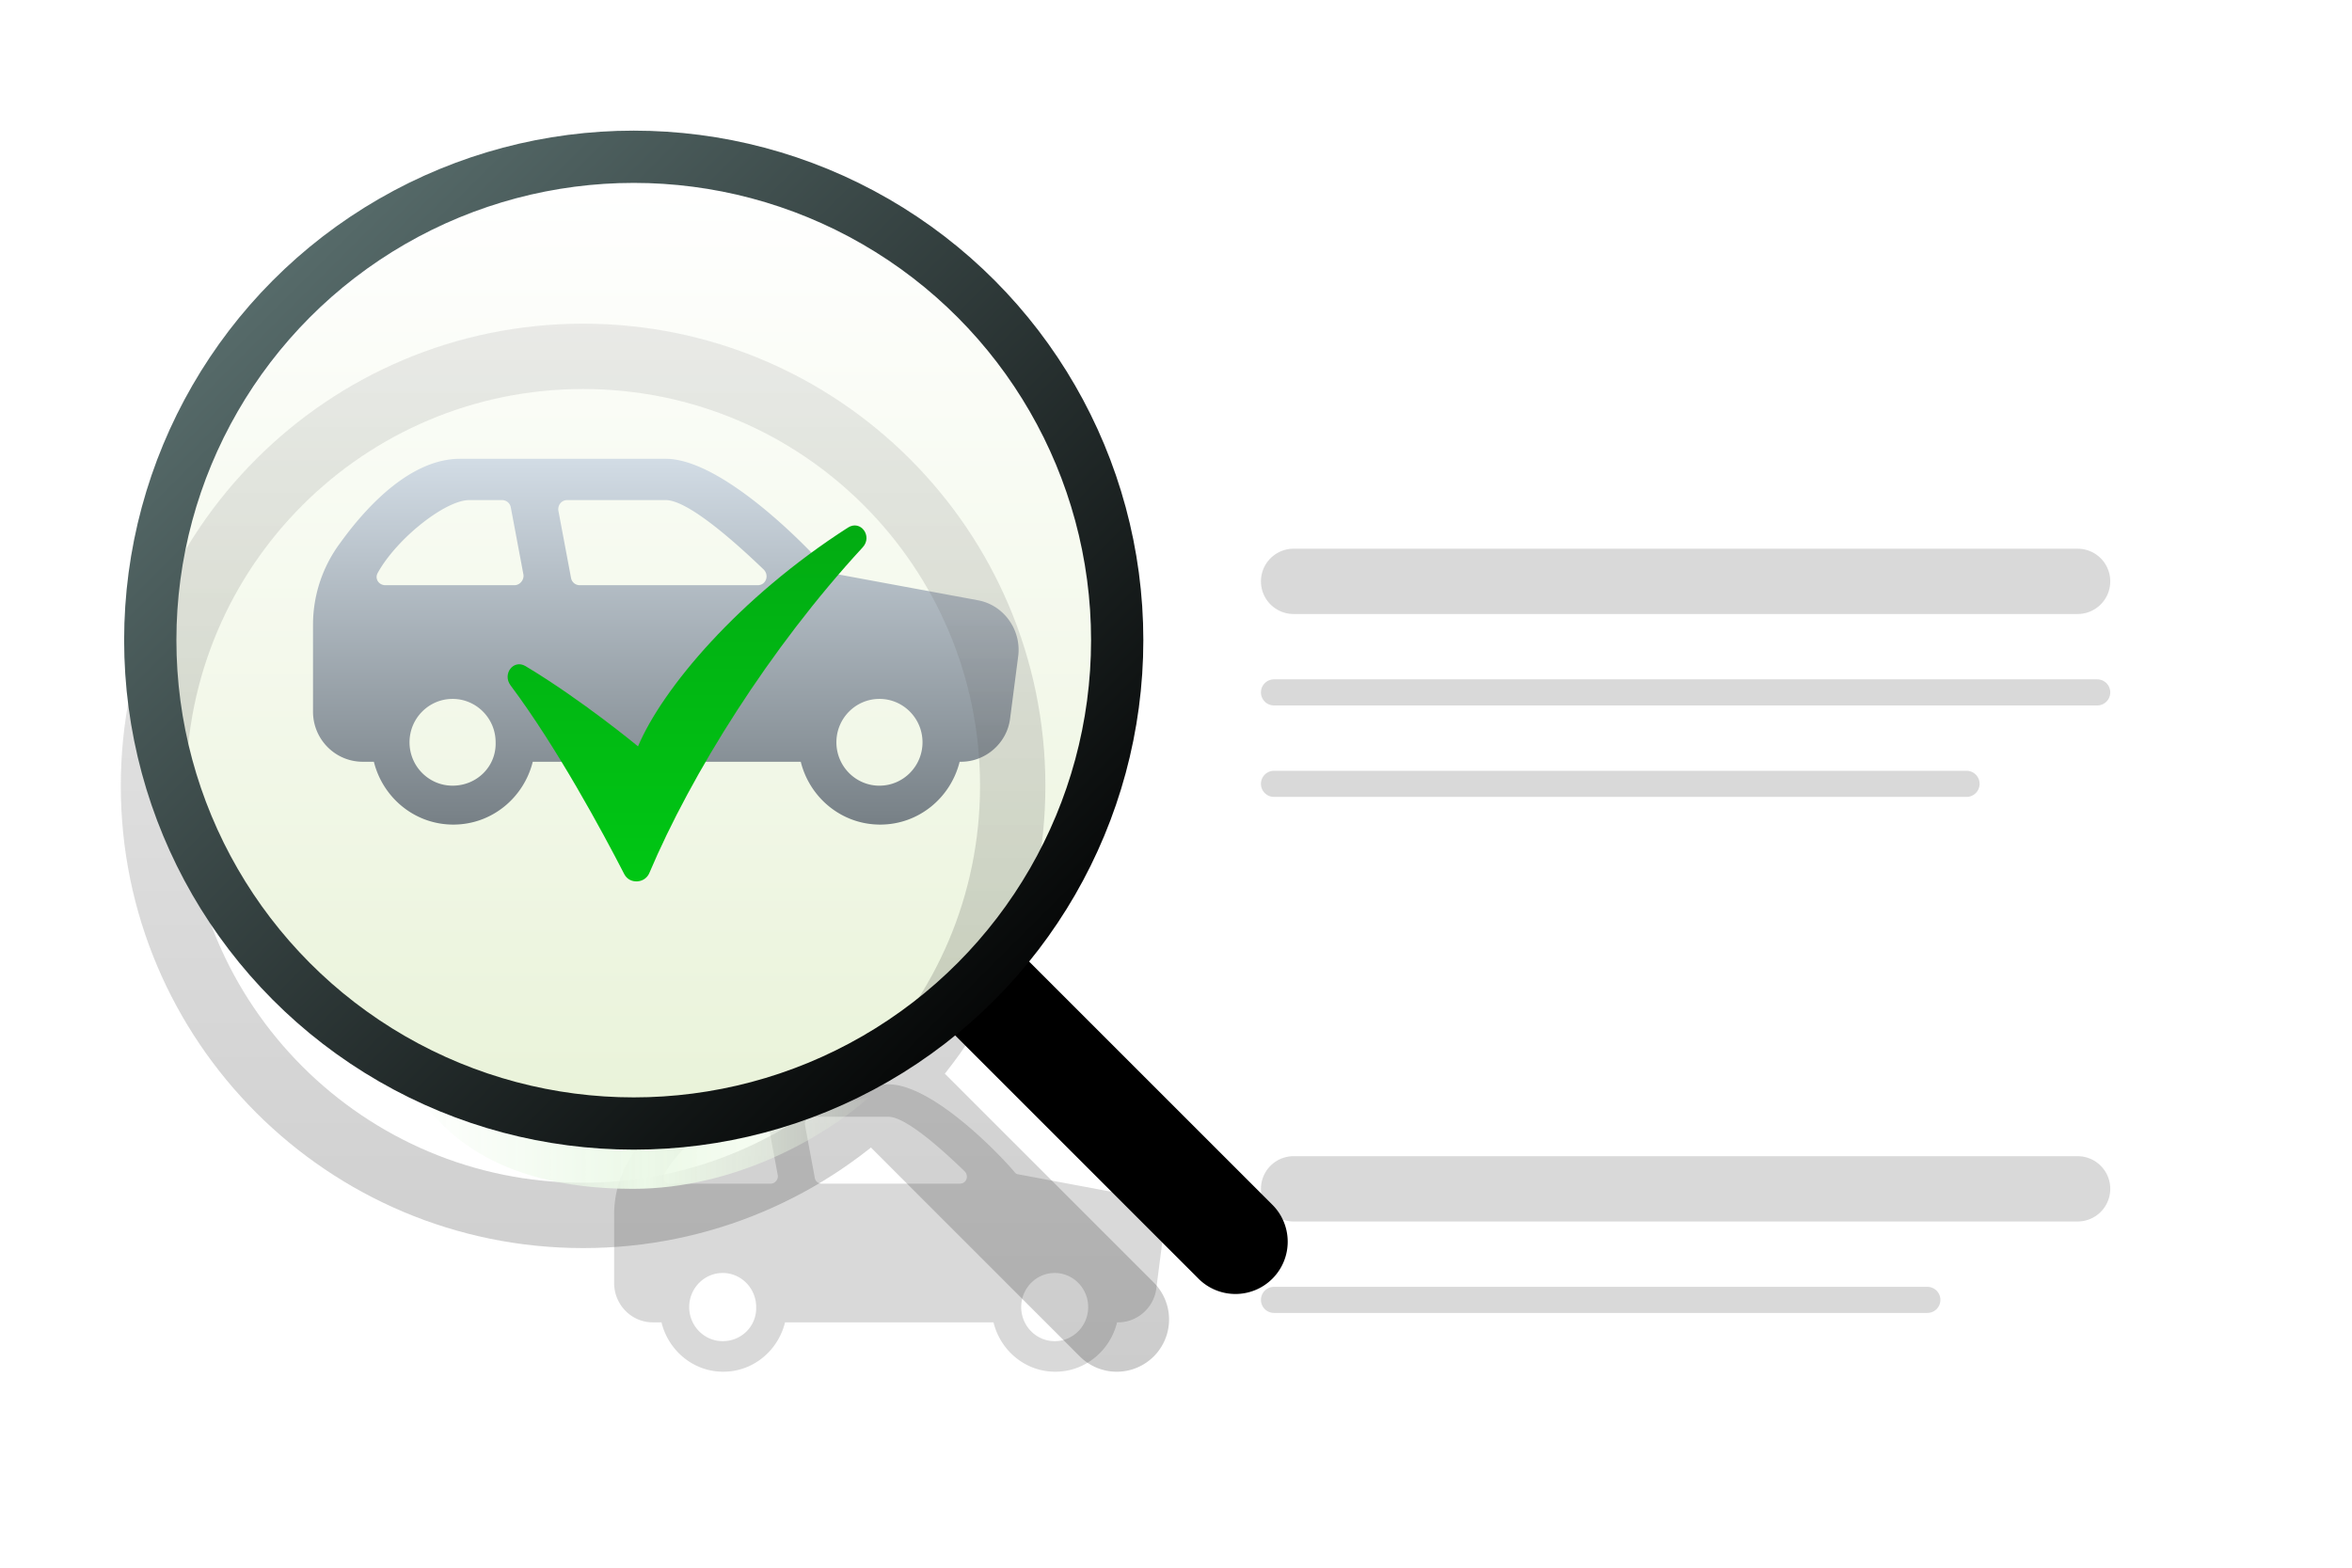
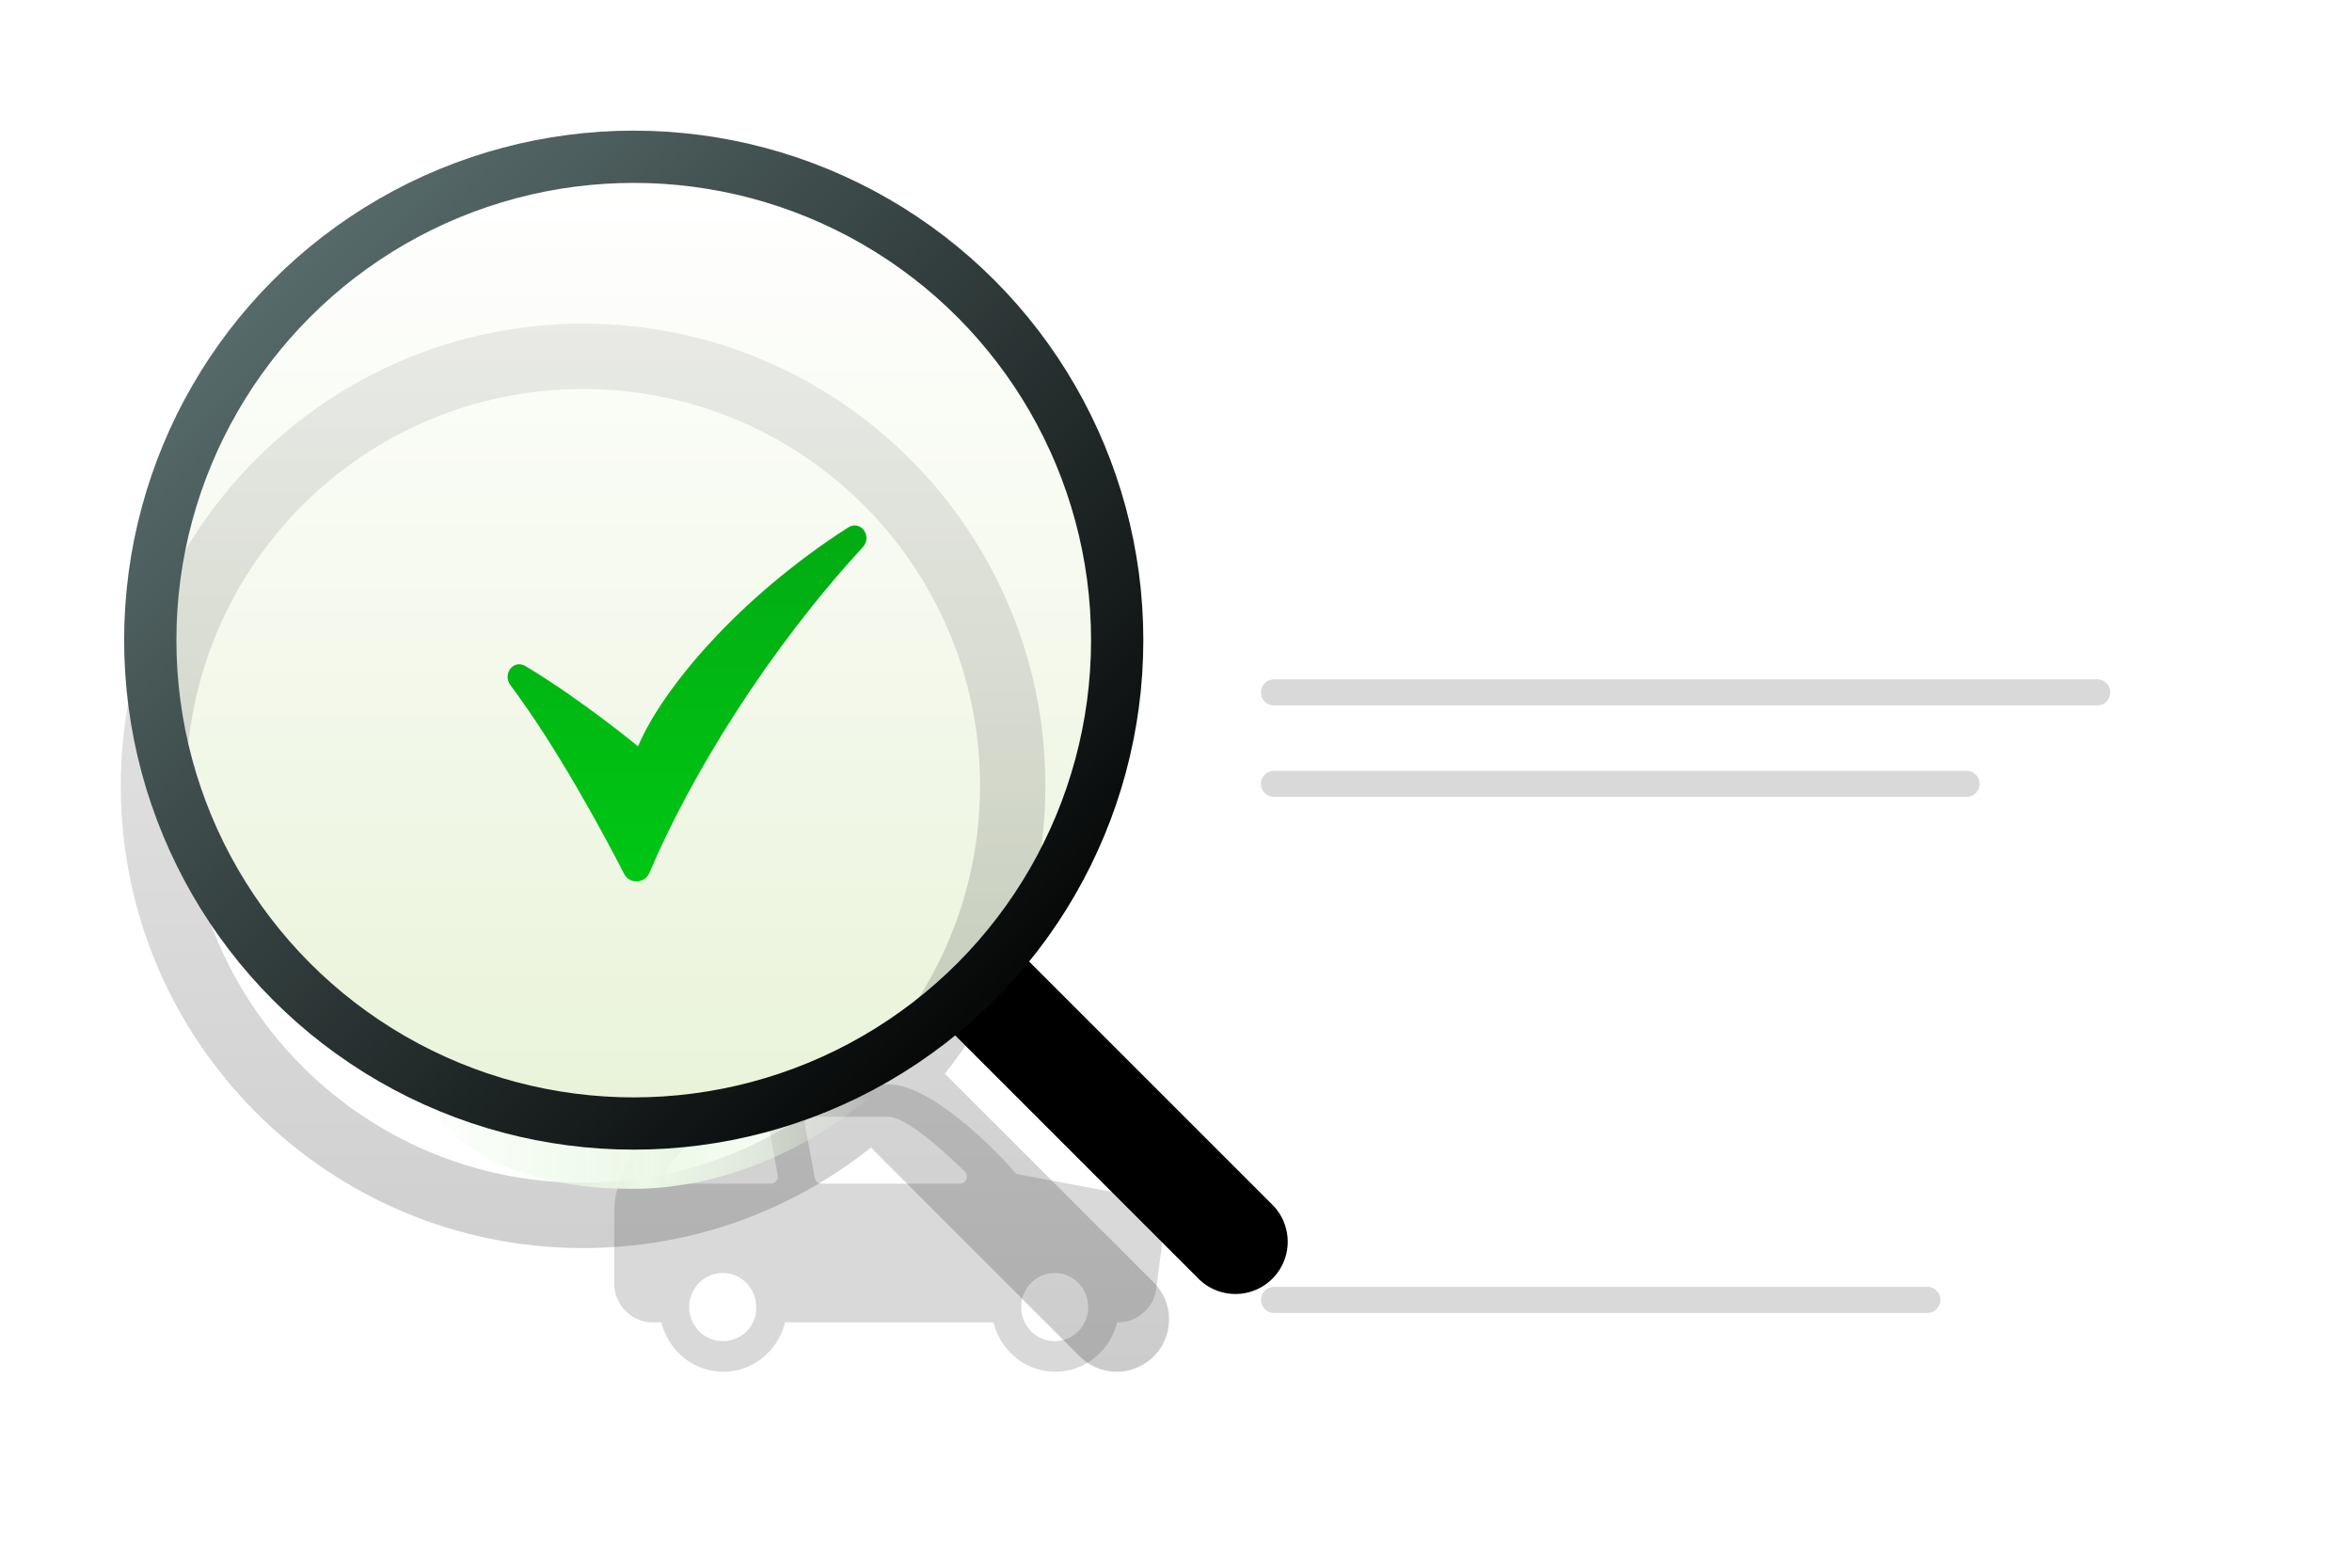
<svg xmlns="http://www.w3.org/2000/svg" width="180" height="120" viewBox="0 0 180 120" fill="none">
  <path fill="url(#frame-banner_svg__a)" fill-opacity=".84" d="M39.5 0h140v120h-140z" />
  <path d="m86.55 91.503-8.661-1.62c-.088 0-.177-.09-.22-.134C76.828 88.714 71.48 83 67.99 83H55.75c-2.873 0-5.48 2.744-7.115 5.039A8.295 8.295 0 0 0 47 92.988v5.219c0 1.664 1.326 3.014 2.96 3.014h.664c.53 2.159 2.43 3.779 4.728 3.779 2.298 0 4.198-1.62 4.728-3.779h15.953c.53 2.159 2.43 3.779 4.728 3.779 2.298 0 4.199-1.62 4.729-3.779h.088c1.458 0 2.74-1.125 2.917-2.61l.486-3.779c.177-1.574-.884-3.059-2.43-3.329Zm-31.242 11.158c-1.414 0-2.563-1.17-2.563-2.61s1.149-2.61 2.563-2.61c1.414 0 2.563 1.17 2.563 2.61.044 1.44-1.105 2.61-2.563 2.61Zm3.689-12.058h-7.69c-.397 0-.662-.405-.441-.765 1.149-2.07 4.021-4.354 5.435-4.354h1.944c.266 0 .487.18.53.45l.752 4.04c.044.314-.221.63-.53.63Zm14.473 0H62.885a.528.528 0 0 1-.53-.45l-.751-4.04c-.044-.314.177-.63.53-.63h5.856c1.282 0 3.933 2.33 5.834 4.175.353.36.132.945-.354.945Zm7.247 12.058c-1.414 0-2.563-1.17-2.563-2.61s1.15-2.61 2.563-2.61c1.414 0 2.563 1.17 2.563 2.61s-1.149 2.61-2.563 2.61Z" fill="#000" fill-opacity=".15" />
  <g filter="url(#frame-banner_svg__b)">
    <ellipse cx="49.5" cy="50" rx="36.5" ry="36" fill="url(#frame-banner_svg__c)" />
  </g>
-   <path d="M74.805 45.94 63.669 43.88c-.114 0-.227-.115-.284-.172-1.08-1.317-7.954-8.589-12.443-8.589H35.204c-3.693 0-7.045 3.493-9.147 6.413a10.487 10.487 0 0 0-2.102 6.299v6.642c0 2.119 1.704 3.836 3.806 3.836h.852c.682 2.749 3.125 4.81 6.08 4.81 2.954 0 5.397-2.061 6.08-4.81h20.51c.681 2.749 3.125 4.81 6.079 4.81 2.955 0 5.398-2.061 6.08-4.81h.113c1.875 0 3.523-1.431 3.75-3.32l.625-4.81c.227-2.005-1.137-3.894-3.125-4.238Zm-40.169 14.2c-1.818 0-3.295-1.488-3.295-3.32 0-1.833 1.477-3.322 3.295-3.322 1.818 0 3.295 1.49 3.295 3.322.057 1.832-1.42 3.32-3.295 3.32Zm4.743-15.345h-9.886c-.511 0-.852-.515-.568-.973 1.477-2.634 5.17-5.543 6.988-5.543h2.5c.34 0 .625.23.682.573l.966 5.141c.056.401-.284.802-.682.802Zm18.608 0H44.38a.676.676 0 0 1-.682-.573l-.966-5.14c-.057-.402.227-.803.682-.803h7.53c1.647 0 5.056 2.966 7.499 5.314.454.458.17 1.202-.455 1.202Zm9.318 15.346c-1.818 0-3.295-1.49-3.295-3.321 0-1.833 1.477-3.322 3.295-3.322 1.818 0 3.295 1.49 3.295 3.322s-1.477 3.32-3.295 3.32Z" fill="url(#frame-banner_svg__d)" />
-   <path d="M99 44.5h60M99 91h60" stroke="#000" stroke-opacity=".15" stroke-width="5" stroke-linecap="round" />
  <path d="M97.5 53h63M97.5 99.5h50" stroke="#000" stroke-opacity=".15" stroke-width="2" stroke-linecap="round" />
  <g opacity=".2" filter="url(#frame-banner_svg__e)">
    <path d="M88.328 98.203a4 4 0 0 1-5.656 5.657L65.344 86.531 71 80.875l17.328 17.328Z" fill="url(#frame-banner_svg__f)" />
    <path d="M75.003 60.155c0-16.777-13.601-30.379-30.379-30.379s-30.379 13.602-30.379 30.38c0 16.777 13.601 30.378 30.379 30.378 16.777 0 30.379-13.601 30.379-30.379Zm5 0c0 19.54-15.84 35.38-35.379 35.38-19.539 0-35.379-15.84-35.379-35.38 0-19.539 15.84-35.379 35.379-35.379 19.539 0 35.379 15.84 35.379 35.38Z" fill="url(#frame-banner_svg__g)" />
  </g>
  <path d="M66.5 84c-3.364 3-10.212 7-18.06 7-11.213 0-14.758-5-16.44-7 4.485 1.5 8.03 3.5 16.44 3.5 7.19 0 14.696-2.833 18.06-3.5Z" fill="url(#frame-banner_svg__h)" />
  <path d="M97.5 60h53" stroke="#000" stroke-opacity=".15" stroke-width="2" stroke-linecap="round" />
  <path d="M91.672 97.828a4 4 0 1 0 5.656-5.656L94.5 95l-2.828 2.828ZM75 75.5l-2.828 2.828 9.75 9.75 2.828-2.828 2.828-2.828-9.75-9.75L75 75.5Zm9.75 9.75-2.828 2.828 9.75 9.75L94.5 95l2.828-2.828-9.75-9.75-2.828 2.828Z" fill="#000" />
  <circle cx="48.5" cy="49" r="37" stroke="url(#frame-banner_svg__i)" stroke-width="4" />
  <g filter="url(#frame-banner_svg__j)">
    <path d="M46.778 63.915c-1.684-3.27-5.162-9.717-8.706-14.455-.647-.865.223-2.024 1.15-1.469 4.316 2.587 8.606 6.14 8.606 6.14 1.868-4.422 7.687-11.364 16.065-16.745.972-.625 1.913.663 1.129 1.512-7.134 7.735-13.111 17.334-16.328 24.929-.344.81-1.513.87-1.916.088Z" fill="url(#frame-banner_svg__k)" />
  </g>
  <defs>
    <linearGradient id="frame-banner_svg__a" x1="109.5" y1="0" x2="109.5" y2="120" gradientUnits="userSpaceOnUse">
      <stop stop-color="#fff" />
      <stop offset="1" stop-color="#fff" stop-opacity=".8" />
    </linearGradient>
    <linearGradient id="frame-banner_svg__c" x1="49.5" y1="14" x2="49.5" y2="89.19" gradientUnits="userSpaceOnUse">
      <stop stop-color="#fff" />
      <stop offset="1" stop-color="#E8F2D7" />
    </linearGradient>
    <linearGradient id="frame-banner_svg__d" x1="50.955" y1="35.118" x2="50.955" y2="63.118" gradientUnits="userSpaceOnUse">
      <stop stop-color="#D2DCE5" />
      <stop offset="1" stop-color="#778086" />
    </linearGradient>
    <linearGradient id="frame-banner_svg__f" x1="49.372" y1="24.776" x2="49.372" y2="105.031" gradientUnits="userSpaceOnUse">
      <stop stop-color="#9E9E9E" />
      <stop offset="1" />
    </linearGradient>
    <linearGradient id="frame-banner_svg__g" x1="49.372" y1="24.776" x2="49.372" y2="105.031" gradientUnits="userSpaceOnUse">
      <stop stop-color="#9E9E9E" />
      <stop offset="1" />
    </linearGradient>
    <linearGradient id="frame-banner_svg__h" x1="30.5" y1="88" x2="67.5" y2="88" gradientUnits="userSpaceOnUse">
      <stop stop-color="#ECF9E8" stop-opacity="0" />
      <stop offset=".51" stop-color="#ECF9E8" />
      <stop offset="1" stop-color="#EDFAE2" stop-opacity="0" />
    </linearGradient>
    <linearGradient id="frame-banner_svg__i" x1="19.537" y1="18.947" x2="81.085" y2="80.496" gradientUnits="userSpaceOnUse">
      <stop stop-color="#596E6D" />
      <stop offset="1" />
    </linearGradient>
    <linearGradient id="frame-banner_svg__k" x1="53.733" y1="32.701" x2="53.733" y2="65.671" gradientUnits="userSpaceOnUse">
      <stop stop-color="#02A712" />
      <stop offset="1" stop-color="#00C814" />
    </linearGradient>
    <filter id="frame-banner_svg__b" x="9" y="10" width="81" height="80" filterUnits="userSpaceOnUse" color-interpolation-filters="sRGB">
      <feFlood flood-opacity="0" result="BackgroundImageFix" />
      <feBlend in="SourceGraphic" in2="BackgroundImageFix" result="shape" />
      <feGaussianBlur stdDeviation="2" result="effect1_foregroundBlur_17_38" />
    </filter>
    <filter id="frame-banner_svg__e" x="3.245" y="18.776" width="92.254" height="92.255" filterUnits="userSpaceOnUse" color-interpolation-filters="sRGB">
      <feFlood flood-opacity="0" result="BackgroundImageFix" />
      <feBlend in="SourceGraphic" in2="BackgroundImageFix" result="shape" />
      <feGaussianBlur stdDeviation="2" result="effect1_foregroundBlur_17_38" />
    </filter>
    <filter id="frame-banner_svg__j" x="30.848" y="32.221" width="43.465" height="43.249" filterUnits="userSpaceOnUse" color-interpolation-filters="sRGB">
      <feFlood flood-opacity="0" result="BackgroundImageFix" />
      <feColorMatrix in="SourceAlpha" values="0 0 0 0 0 0 0 0 0 0 0 0 0 0 0 0 0 0 127 0" result="hardAlpha" />
      <feOffset dx="1" dy="3" />
      <feGaussianBlur stdDeviation="4" />
      <feComposite in2="hardAlpha" operator="out" />
      <feColorMatrix values="0 0 0 0 0 0 0 0 0 0 0 0 0 0 0 0 0 0 0.16 0" />
      <feBlend in2="BackgroundImageFix" result="effect1_dropShadow_17_38" />
      <feBlend in="SourceGraphic" in2="effect1_dropShadow_17_38" result="shape" />
    </filter>
  </defs>
</svg>